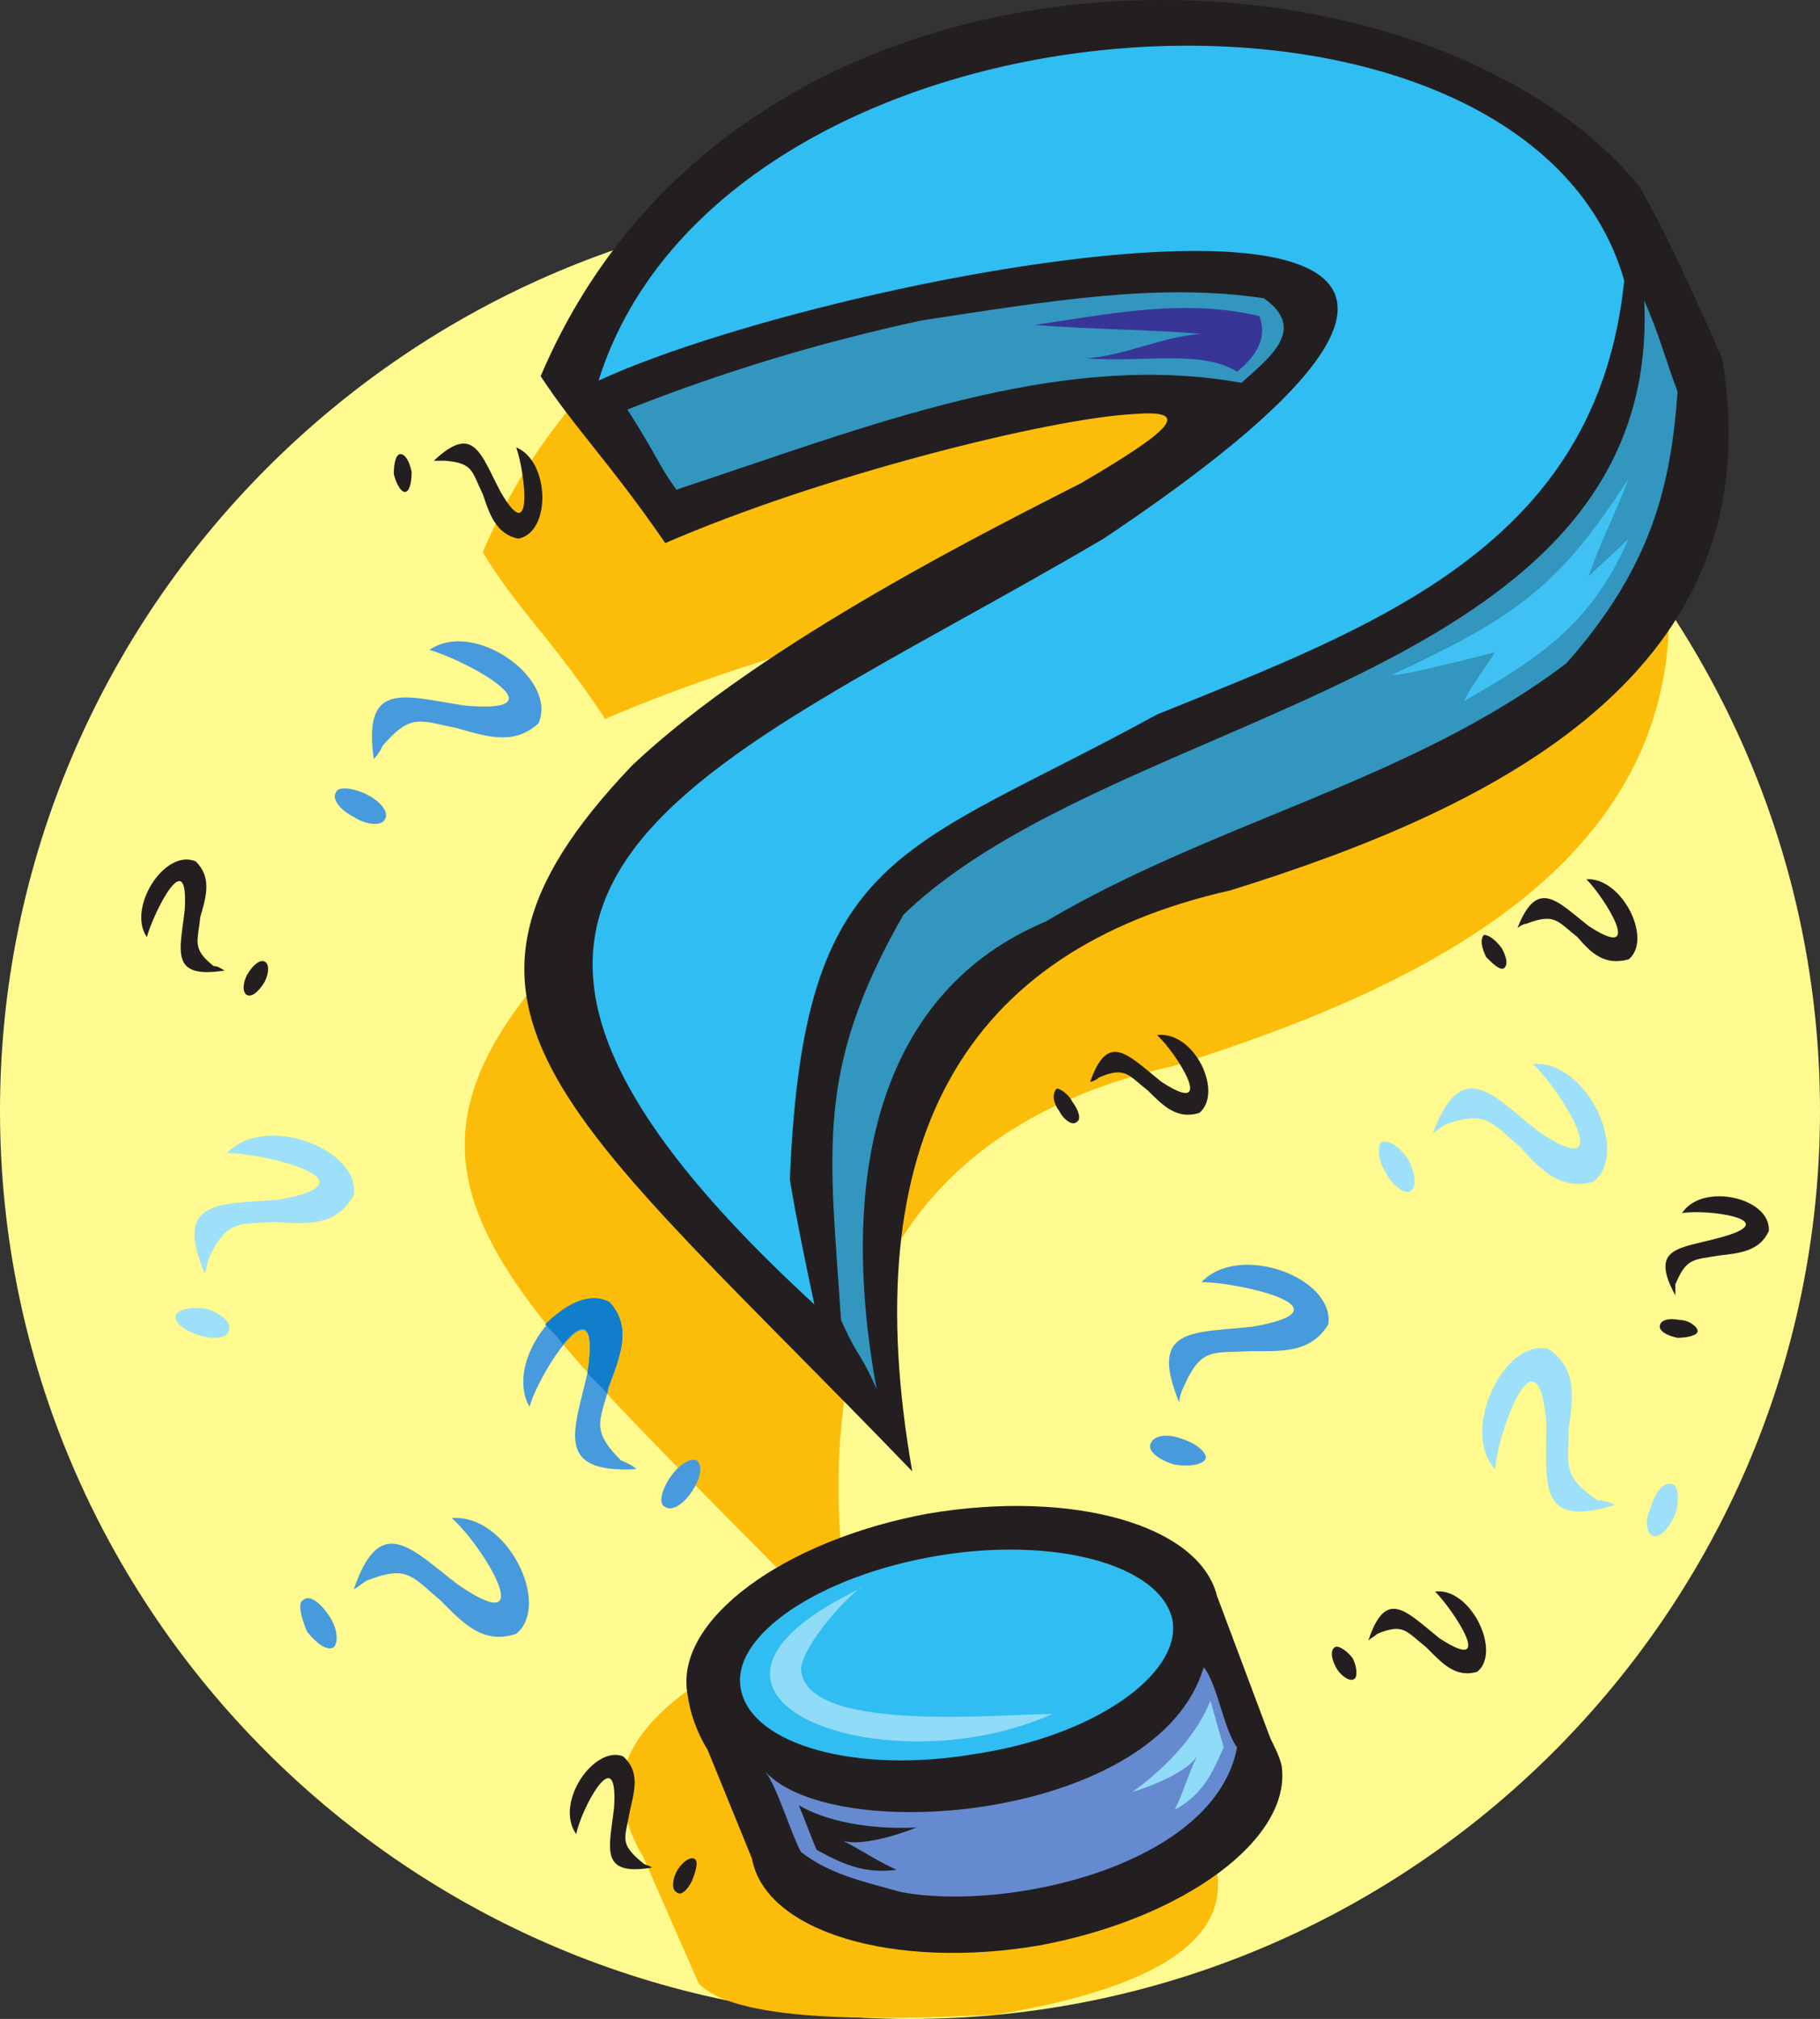
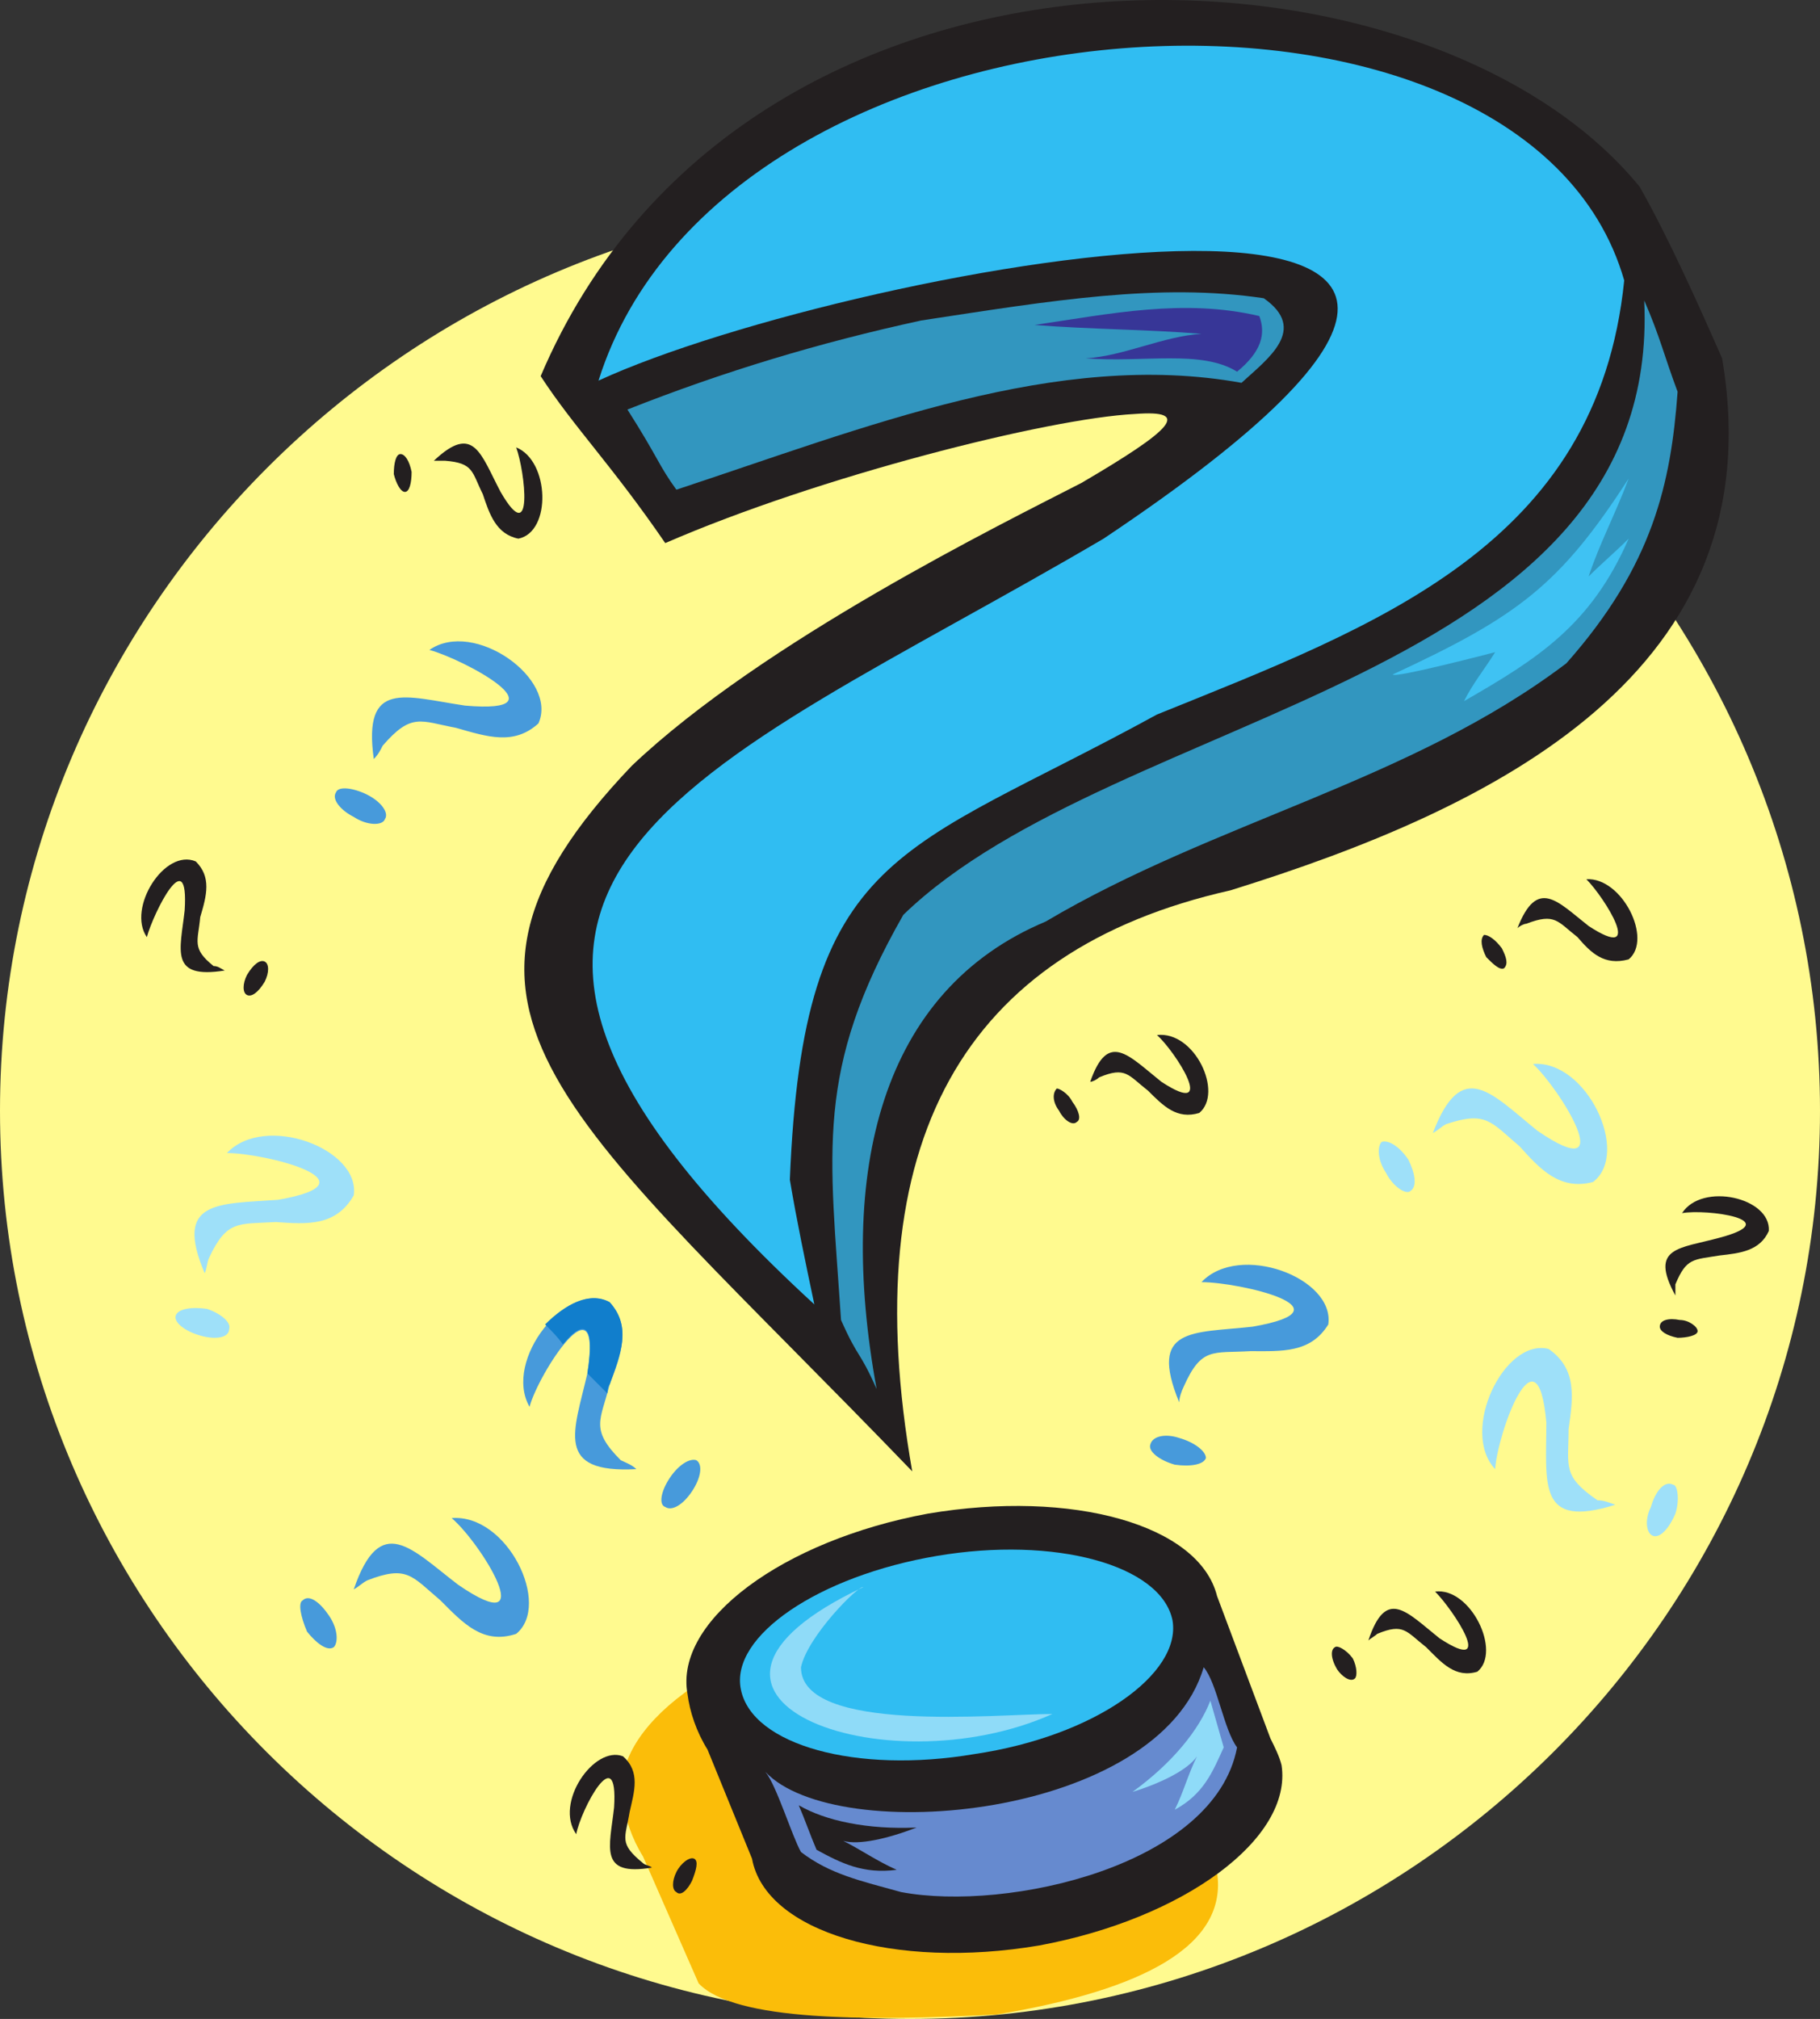
<svg xmlns="http://www.w3.org/2000/svg" width="613.5" height="680.235">
  <rect width="100%" height="100%" fill="#333333" stroke="none" />
  <path fill="#fffa8f" fill-rule="evenodd" d="M306.75 680.235c168.75 0 306.75-137.25 306.75-306s-138-306.75-306.75-306.75S0 205.485 0 374.235s138 306 306.75 306" />
  <path fill="#fbbd09" fill-rule="evenodd" d="M336 678.735c49.5-8.25 78-23.25 74.25-48-.75-3-1.5-6-3.75-9l-18-48c-5.25-24-48.75-36.75-96.75-27.75-49.5 9-86.25 36-81.75 60.75.75 6 3 12.75 6.75 18.75l18.75 42.75c12 12.75 57 12.75 100.5 10.5" />
-   <path fill="#fbbd09" fill-rule="evenodd" d="M204 242.235c-17.25-26.25-30.75-38.25-41.25-56.25C231 26.235 460.5 33.735 532.5 122.235c9.75 18 19.5 39.75 27.75 58.5 18.75 105-76.5 150.75-165 178.5-90 20.25-127.5 85.5-107.25 195.75-115.5-120-174-155.25-95.25-237C237 275.235 318 236.235 345 222.735c30.75-18.75 37.5-25.5 18-24-30 1.5-107.25 21-159 43.5" />
  <path fill="#231f20" fill-rule="evenodd" d="M350.25 655.485c48.75-9 85.5-36 81.75-60.75-.75-3-2.25-6-3.75-9l-18-48c-6-24-48.75-36-97.5-27.75-48.75 9-85.5 36-81 60.75.75 6 3 12.75 6.75 18.75l15 36.75c4.5 24.75 48 37.5 96.75 29.25m-126-472.5c-18-26.25-30.75-39-42-56.25 68.25-160.5 297.75-153 370.5-63.75 9.75 17.25 19.5 39 27.75 57.75 18 105.75-76.5 151.5-165.75 179.25-90 20.25-126.75 84.75-107.25 195.75-115.5-120-173.25-155.25-94.5-237.75 44.25-42 125.25-81.75 151.5-95.25 30.75-18 37.5-24.75 18-23.25-29.25 1.5-106.5 21-158.25 43.5" />
  <path fill="#30bdf2" fill-rule="evenodd" d="M328.5 590.985c40.5-6 69.75-27 66.75-45-3.75-18.75-39.75-28.5-79.5-21.75s-69.75 27-66 45c3.75 18.75 39 28.5 78.75 21.75" />
  <path fill="#9ee0f9" fill-rule="evenodd" d="M467.25 395.235c2.25 4.5 6.75 7.5 8.25 6 2.25-1.5 1.5-6-.75-10.5-3-4.5-6.75-6.75-9-6-1.5 1.5-1.5 6 1.5 10.5M67.5 449.985c5.25 1.5 9.75.75 9.75-2.25.75-2.25-3-5.25-7.5-6.75-5.25-.75-9.75 0-10.5 2.25s3 5.25 8.25 6.75" />
  <path fill="#479adb" fill-rule="evenodd" d="M396 493.485c5.25.75 9.75 0 10.5-2.25 0-2.25-3.75-5.25-9-6.75-4.5-1.5-9-.75-9.75 2.25-.75 2.25 3 5.25 8.25 6.75" />
  <path fill="#9ee0f9" fill-rule="evenodd" d="M564.75 509.985c1.5-4.5.75-9.75-.75-9.75-3-1.5-6 2.25-7.5 7.5-2.25 4.5-1.5 9 .75 9.75s5.25-2.25 7.5-7.5" />
  <path fill="#479adb" fill-rule="evenodd" d="M233.25 502.485c3-4.5 3.75-9 1.5-10.5-2.25-.75-6 1.5-9 6s-3.75 9-1.5 9.75c2.25 1.5 6-.75 9-5.25m-114-227.25c4.5 3 9.75 3 10.5.75 1.5-2.25-1.5-6-6-8.25s-9.75-3-10.5-.75c-1.5 2.25 1.5 6 6 8.25" />
  <path fill="#3296bf" fill-rule="evenodd" d="M211.5 137.985c32.25-12.75 64.5-22.5 99-30 44.25-6.75 80.25-12.75 115.5-7.5 15 10.5 1.5 20.25-7.5 28.5-62.25-11.25-126.75 15-190.5 36-6-8.25-6-10.5-16.5-27m342.75-36.75c5.25 12 6.75 18.75 11.25 30.75-2.25 30.75-8.25 58.5-37.5 91.5-52.5 39.75-118.5 53.25-175.5 87-55.5 23.25-70.5 84-57 157.5-6-13.5-6-9.75-12-23.25-3.75-57-9-84 21-136.5 72-69.75 255.75-78 249.75-207" />
  <path fill="#30bdf2" fill-rule="evenodd" d="M201.75 128.235c42.75-135.75 312-151.5 345.75-33.75-9 89.25-83.25 116.25-157.5 146.25-86.25 47.25-119.25 45-123.75 156.75 2.25 13.5 5.25 27.75 8.25 42-156.75-144-39-177.75 97.5-258 221.25-147.75-84-93-170.25-53.25" />
  <path fill="#9ee0f9" fill-rule="evenodd" d="M516.75 358.485c18-1.5 33 30 20.25 39.75-11.25 3-18-4.5-24.75-12-9.75-8.25-11.25-12-24.75-7.5-1.5.75-3 2.25-4.5 3 9.75-25.5 19.5-13.5 35.25-.75 28.5 19.5 7.5-14.25-1.5-22.5m-440.25 30c12.75-13.5 45-1.5 42.75 14.25-6 10.5-15.75 9.75-26.25 9-12.75.75-16.5-.75-22.5 12-.75 1.5-.75 3.75-1.5 5.25-10.5-24.75 4.5-23.25 24.75-24.75 34.5-6-4.5-15.75-17.25-15.75" />
  <path fill="#479adb" fill-rule="evenodd" d="M405 431.985c12.75-13.5 45-1.5 42.75 14.25-6 9.75-15.75 9-26.25 9-12.75.75-16.5-1.5-22.5 12-.75 1.5-1.5 3.75-1.5 5.25-10.5-25.5 4.5-23.25 24.75-25.5 34.5-6-4.5-15-17.25-15" />
  <path fill="#9ee0f9" fill-rule="evenodd" d="M504 494.985c-12-12.75 3-44.25 18-40.5 9.75 6.75 8.25 16.5 6.75 27 0 12.75-2.25 15.75 9.75 24 2.25 0 3.75.75 6 1.5-26.25 8.25-23.25-6.75-23.25-27.75-3-33.75-16.5 3.75-17.25 15.75" />
  <path fill="#479adb" fill-rule="evenodd" d="M178.5 473.985c-9-15.75 12.75-42.75 27-35.25 7.5 8.25 3.75 18 0 27.75-3 12-6.75 15 3.75 25.5 1.5.75 3.75 1.5 5.25 3-27.75 1.5-21-12.75-16.5-32.25 5.25-33.75-16.5 0-19.5 11.25m-33.75-255c15-10.5 43.5 9.75 36.75 24.75-8.25 7.5-17.25 4.5-27.75 1.5-12-2.25-15-5.25-24.75 6-.75 1.5-1.5 3-3 4.5-3.75-27 10.5-21 30.75-18 34.5 3-.75-15.75-12-18.75m-41.25 330.75c3 3.75 6.75 6.75 9 5.25 1.5-1.5 1.5-6-1.5-10.5s-6.75-7.5-9-5.25c-1.5.75-.75 5.25 1.5 10.5m48.75-38.25c18.75-1.5 33.75 29.25 21.75 39-11.25 3.75-18-3.75-25.5-11.25-9.75-8.25-11.25-12-24.75-6.75-1.5.75-3 2.25-4.5 3 9-26.25 19.5-13.5 35.25-1.5 28.5 19.5 7.5-14.25-2.25-22.5" />
  <path fill="#231f20" fill-rule="evenodd" d="M450.75 562.485c1.5 2.25 4.5 4.5 6 3 .75-.75.75-3.75-.75-6.75-2.25-3-5.25-4.5-6-3.75-1.5.75-1.5 3.75.75 7.5m33-26.25c12-1.5 22.5 20.25 14.25 27-7.5 2.25-12-3-17.25-8.25-6.75-5.25-7.5-8.25-16.5-4.5-.75.75-2.25 1.5-3 2.25 6-18 12.75-9.75 24-.75 19.5 12.75 4.5-9.75-1.5-15.75m81.75-85.5c3 0 6.75-.75 6.75-2.25s-3-3.75-6-3.75c-3.75-.75-6.75 0-6.75 2.25 0 1.5 2.25 3 6 3.75m1.5-42c6.75-10.5 30-5.25 29.25 6-3 6.75-9.75 7.5-16.5 8.25-9 1.5-11.25.75-15 9.75v3.75c-9-16.5 1.5-15.75 15-19.5 22.5-6-4.5-9.75-12.75-8.25m-66-86.25c2.25 2.25 4.5 4.5 6 3.75 1.5-1.5.75-3.75-.75-6.75-2.25-3-4.5-4.5-6-4.5-1.5 1.5-.75 4.5.75 7.5m33.75-26.25c12-.75 22.5 20.25 14.25 27-8.25 2.25-12.75-2.25-17.25-7.5-6.75-5.25-7.5-8.25-17.25-4.5-.75 0-2.25.75-3 1.5 6.75-17.25 13.5-9 24-.75 19.5 12.75 5.25-9.75-.75-15.75m-177.75 78c1.5 3 4.5 5.25 6 3.75 1.5-.75.75-3.75-1.5-6.75-1.5-3-4.5-4.5-5.25-4.5-1.5 1.5-1.5 4.5.75 7.5m33-25.5c12.75-1.5 22.5 19.5 14.25 26.25-7.5 2.25-12-2.25-17.25-7.5-6.75-5.25-7.5-8.25-16.5-4.5-.75.75-2.25 1.5-3 1.5 6-17.25 12.75-9 24 0 19.5 12.75 4.5-10.5-1.5-15.75m-300.75-18c1.5-3 1.5-6 0-6.75s-3.75.75-6 4.5c-1.5 3-1.5 6 0 6.75s3.75-.75 6-4.5m-39.75-15c-6.75-9.75 6-30 16.5-25.5 5.25 5.25 3.75 11.25 1.5 18.75-.75 8.25-3 10.5 4.5 16.5 1.5 0 2.25.75 3.75 1.5-18.75 3-15-6.75-13.5-20.25 1.5-23.25-10.5.75-12.75 9m183.75 318c1.5-3.75 2.25-6.75.75-7.5s-4.5 1.5-6 4.5-1.5 6 0 6.75c1.5 1.5 3.75-.75 5.25-3.75m-39-15.75c-7.5-10.5 6-30 15.75-26.25 6 5.25 3.75 12 2.25 18.75-1.5 9-3.75 10.5 4.5 17.25.75.75 2.25.75 3 1.5-18 3-14.25-6.75-12.75-20.25 1.5-23.25-11.25.75-12.75 9m-61.5-458.25c.75 3 2.25 6 3.75 6s2.25-3 2.25-6.75c-.75-3.75-2.25-6-3.75-6s-2.25 3-2.25 6.75m41.25-9c11.25 4.5 12 28.5.75 30.75-7.5-1.5-9.75-8.25-12-15-3.75-7.5-3-10.5-12.75-11.25h-3.75c13.5-12.75 15.75-2.25 22.5 10.5 11.25 19.5 8.25-6.75 5.25-15" />
  <path fill="#668acf" fill-rule="evenodd" d="M405.75 561.735c4.5 5.25 6.75 21 11.25 27-7.5 39.75-77.25 55.5-113.25 48.75-13.5-3.75-24-6-33.75-13.5-3-5.25-8.25-22.5-12-27 24 25.5 132.75 15.75 147.75-35.25" />
  <path fill="#231f20" fill-rule="evenodd" d="M269.25 608.235c9 5.25 23.25 8.25 39.75 7.5-9.75 3.75-19.5 6-24.75 4.5 6 3 11.25 6.75 18 9.75-11.25 1.5-18.75-2.25-27-6.75-2.25-5.25-3.75-9.75-6-15" />
  <path fill="#8fdbf8" fill-rule="evenodd" d="M408 572.985c-3.75 9.75-12.75 21-26.25 30.75 9.75-3 18.75-7.5 21.75-12-3 6-4.5 12-7.5 18 9.75-5.25 12.75-12.75 16.5-21l-4.5-15.75" />
  <path fill="#3fc2f3" fill-rule="evenodd" d="M469.5 227.235c42-19.5 56.25-30 79.5-66-4.5 12-9.75 21.75-13.5 33 4.5-4.5 9-8.25 13.5-12.75-12.75 29.25-30.75 40.5-55.5 54.75 3-6 6.75-10.5 10.5-16.5 0 0-34.5 9-34.5 7.5" />
  <path fill="#373697" fill-rule="evenodd" d="M417 125.235c8.25-6.75 9.75-12.75 7.5-18.75-25.5-6-50.25-.75-75.75 3 18.75 1.5 38.25 1.5 56.25 3-12.75.75-26.25 7.5-39 8.25 19.5 1.5 39-3 51 4.5" />
  <path fill="#8fdbf8" fill-rule="evenodd" d="M291 534.735c-78 36.75 6.75 68.25 63.75 42.75-18.75 0-84.75 6.75-84.75-15.75 2.25-10.5 19.5-27.75 21-27" />
  <path fill="#117ecc" fill-rule="evenodd" d="M183.75 446.235c6.75-6.75 15-11.25 21.75-7.5 7.5 8.25 3.75 17.25 0 27.75-.75.75-.75 2.25-.75 3l-6.75-6.75c3-18.75-2.25-17.25-8.25-9.75-1.5-2.25-3.75-4.5-6-6.75" />
</svg>